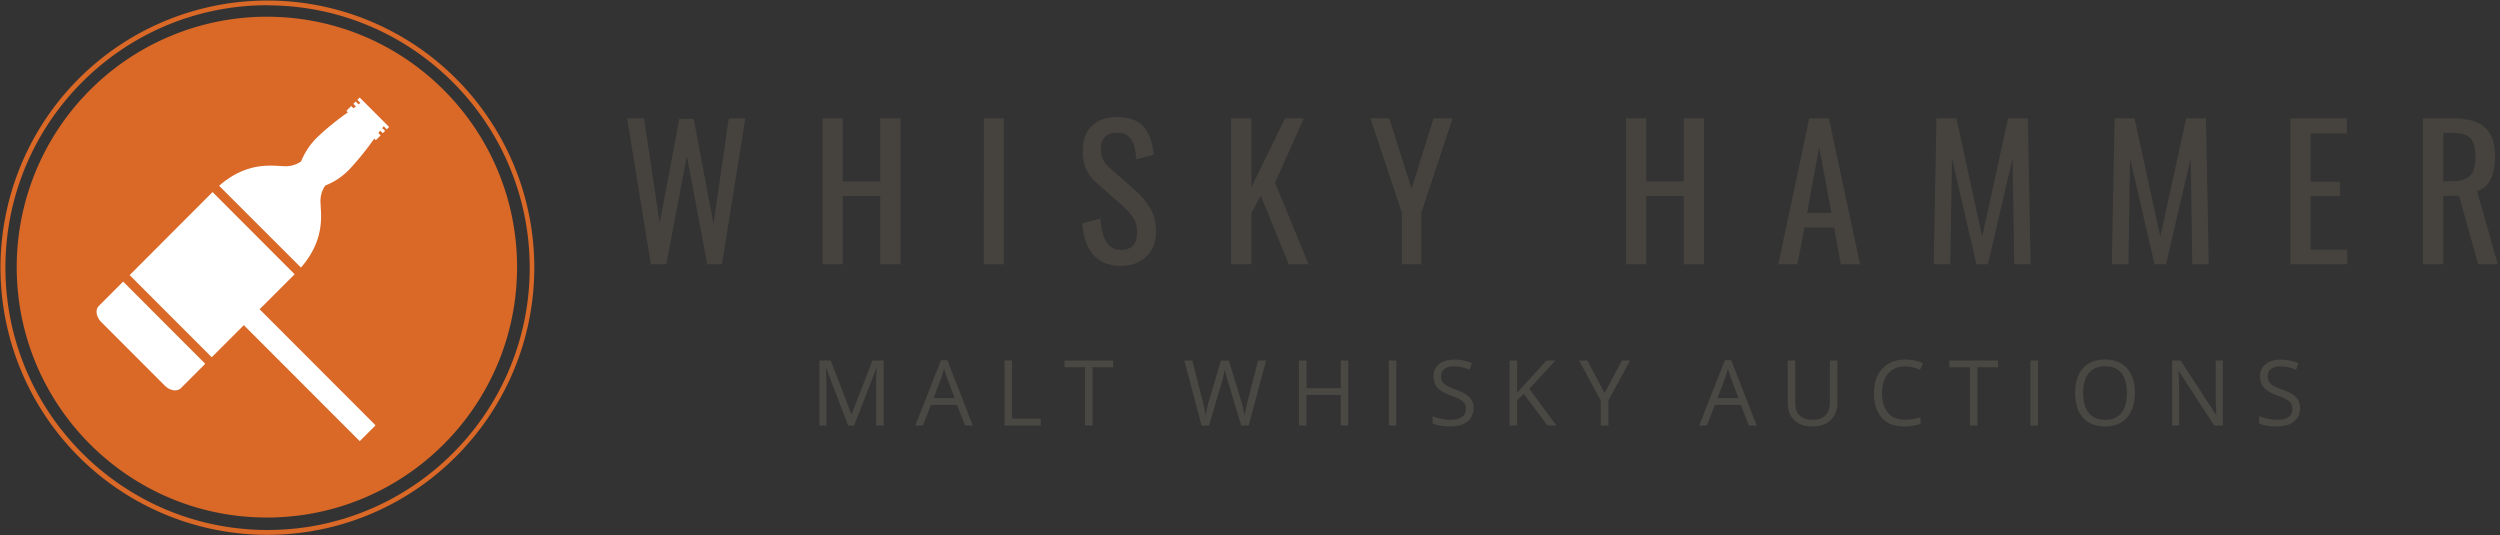
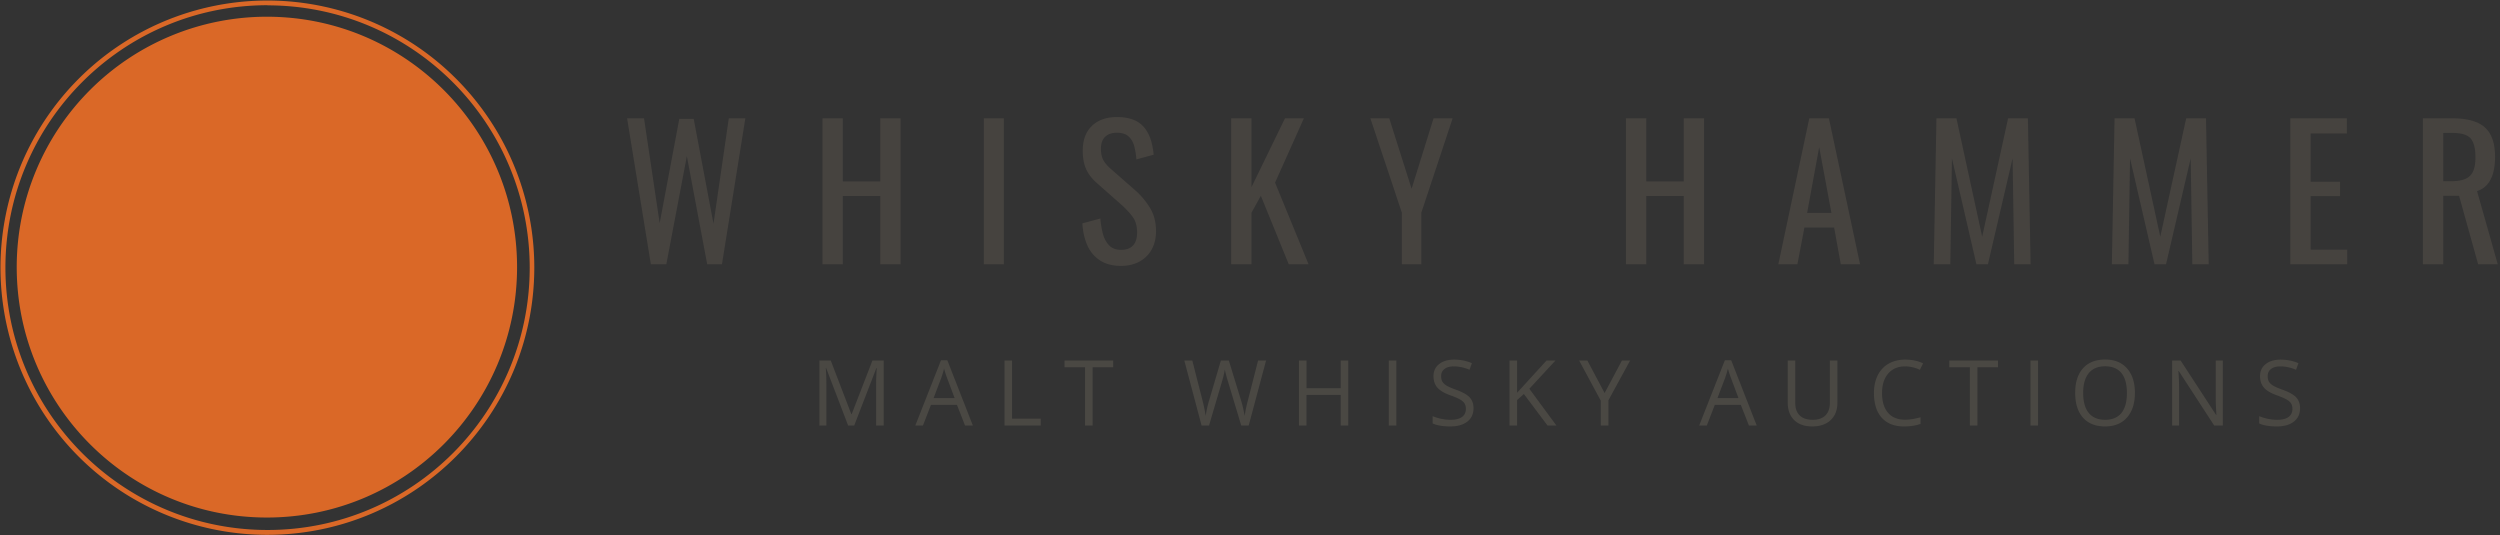
<svg xmlns="http://www.w3.org/2000/svg" width="299" height="64">
  <rect width="100%" height="100%" fill="#333333" stroke="none" />
  <g fill-rule="nonzero" fill="none">
    <path d="M31.986 63.968A31.923 31.923 0 012.489 44.247 31.974 31.974 0 019.406 9.424a31.902 31.902 0 0134.79-6.929c11.93 4.945 19.707 16.597 19.707 29.52-.02 17.637-14.297 31.93-31.917 31.953zm0-63.344C14.674.633.646 14.684.649 32.012c.004 17.328 14.039 31.373 31.35 31.374 17.313.001 31.349-14.042 31.355-31.37C63.334 14.687 49.298.648 31.986.64V.624z" fill="#DA6827" />
    <path d="M2 31.948c0 16.54 13.396 29.948 29.92 29.948 16.525 0 29.921-13.408 29.921-29.948S48.445 2 31.921 2a29.901 29.901 0 00-21.159 8.77A29.957 29.957 0 002 31.948z" fill="#DA6827" />
    <g fill="#FFF">
-       <path d="M35.238 32.8l-9.814-9.83-9.918 9.933 9.814 9.824 3.839-3.837 13.865 13.873 1.894-1.895L31.052 36.99zM11.817 36.595c-.45.447-.316 1.314.296 1.926l7.59 7.596c.616.618 1.478.753 1.929.307l2.915-2.918-9.82-9.829-2.91 2.918zM46.261 15.468l.28-.28-3.522-3.526-.28.28.363.364-.218.177-.342-.343-.28.28.306.307-.296.223-.27-.27-.575.576.181.182a31.98 31.98 0 00-3.595 2.913 8.505 8.505 0 00-2.002 2.954 3.204 3.204 0 01-2.075.571c-1.37-.036-4.357-.602-7.729 2.342L35.996 32c2.94-3.38 2.375-6.37 2.34-7.736a3.21 3.21 0 01.57-2.077 8.056 8.056 0 002.951-2.004 33.946 33.946 0 002.9-3.604l.192.187.576-.576-.275-.27.223-.301.311.311.28-.28-.347-.332.181-.213.363.363z" />
-     </g>
+       </g>
    <path d="M77.842 31.606L75 14.15h2.024l1.873 12.542 2.347-12.478h1.722l2.368 12.542 1.83-12.606h1.98l-2.798 17.455h-1.765l-2.433-12.93-2.455 12.93h-1.851zm20.526 0V14.15h2.433v7.542h4.478v-7.542h2.433v17.455h-2.433v-8.167h-4.478v8.167h-2.433zm19.3 0V14.15h2.39v17.455h-2.39zm16.414.194c-1.005 0-1.84-.216-2.508-.647a4.073 4.073 0 01-1.518-1.788c-.344-.762-.545-1.645-.603-2.65l2.153-.583c.043.618.14 1.214.29 1.789.151.574.4 1.045.744 1.411.344.367.825.55 1.442.55.632 0 1.109-.176 1.432-.528.323-.352.484-.859.484-1.52 0-.79-.18-1.425-.538-1.906-.359-.482-.811-.967-1.356-1.455l-2.928-2.586c-.575-.503-.998-1.052-1.27-1.648-.273-.597-.41-1.333-.41-2.21 0-1.278.366-2.27 1.098-2.973.732-.704 1.73-1.056 2.993-1.056.689 0 1.295.09 1.82.27.523.179.96.455 1.312.829.352.374.632.844.84 1.411.208.568.348 1.232.42 1.994l-2.067.56a8.59 8.59 0 00-.258-1.584c-.13-.481-.356-.869-.678-1.163-.323-.295-.786-.442-1.39-.442-.602 0-1.072.161-1.41.485-.337.323-.505.8-.505 1.433 0 .531.09.97.269 1.314.18.345.47.697.872 1.056l2.95 2.586a9.22 9.22 0 011.743 2.058c.503.797.754 1.742.754 2.834 0 .862-.18 1.605-.538 2.23a3.631 3.631 0 01-1.475 1.433c-.625.33-1.346.496-2.164.496zm13.163-.194V14.15h2.433v8.232l4.005-8.232h2.26l-3.444 7.693 4.004 9.762h-2.368l-3.337-8.189-1.12 2.026v6.163h-2.433zm20.42 0v-6.163l-3.768-11.292h2.26l2.67 8.426 2.626-8.426h2.283l-3.747 11.292v6.163h-2.325zm26.8 0V14.15h2.433v7.542h4.478v-7.542h2.433v17.455h-2.433v-8.167h-4.478v8.167h-2.433zm18.223 0l3.703-17.455h2.346l3.725 17.455h-2.304l-.796-4.396h-3.553l-.84 4.396h-2.281zm3.444-6.142h2.907l-1.464-7.865-1.443 7.865zm15.144 6.142l.323-17.455h2.39l3.079 14.158 3.1-14.158h2.368l.323 17.455H240.9l-.194-12.671-2.95 12.67h-1.377l-2.928-12.67-.194 12.67h-1.98zm21.302 0l.323-17.455h2.39l3.078 14.158 3.1-14.158h2.369l.323 17.455h-1.96l-.193-12.671-2.95 12.67h-1.378l-2.928-12.67-.193 12.67h-1.981zm21.345 0V14.15h6.76v1.81h-4.328v5.775h3.51v1.724h-3.51v6.4h4.37v1.746h-6.802zm15.854 0V14.15h3.51c1.162 0 2.124.154 2.884.463.761.309 1.324.805 1.69 1.487.366.682.55 1.577.55 2.683 0 .675-.072 1.29-.216 1.842-.143.554-.373 1.02-.689 1.401-.316.38-.732.657-1.249.83l2.476 8.749h-2.346l-2.282-8.189h-1.895v8.189h-2.433zm2.433-9.934h.926c.689 0 1.248-.087 1.679-.259.43-.172.746-.467.947-.884.201-.416.302-.998.302-1.745 0-1.02-.187-1.756-.56-2.209-.373-.452-1.112-.679-2.218-.679h-1.076v5.776z" fill="#46433F" />
    <path d="M101.436 50.894l-2.634-6.89h-.043c.05.546.075 1.195.075 1.946v4.944H98v-7.772h1.36l2.458 6.41h.043l2.48-6.41h1.349v7.772h-.903v-5.008c0-.574.025-1.197.074-1.87h-.042l-2.655 6.878h-.728zm13.983 0l-.966-2.472h-3.112l-.956 2.472h-.914l3.07-7.804h.76l3.053 7.804h-.935zm-1.248-3.285l-.903-2.408a12.906 12.906 0 01-.36-1.122c-.079.34-.19.714-.335 1.122l-.914 2.408h2.512zm5.97 3.285v-7.772h.902v6.953h3.426v.819h-4.329zm10.536 0h-.903v-6.97h-2.459v-.802h5.82v.803h-2.458v6.969zm18.667 0h-.892l-1.567-5.204c-.074-.23-.157-.521-.25-.872-.091-.35-.14-.562-.143-.633-.078.468-.201.98-.371 1.537l-1.52 5.172h-.892l-2.065-7.772h.956l1.226 4.8c.17.674.294 1.283.372 1.829.096-.649.237-1.283.425-1.903l1.391-4.726h.956l1.46 4.768c.17.55.314 1.17.43 1.86a15.95 15.95 0 01.383-1.838l1.222-4.79h.956l-2.077 7.772zm11.907 0h-.903v-3.657h-4.09v3.657h-.902v-7.772h.903v3.307h4.089v-3.307h.903v7.772zm4.849 0v-7.772h.902v7.772h-.902zm10.132-2.068c0 .684-.247 1.217-.743 1.6S174.32 51 173.47 51c-.92 0-1.629-.119-2.124-.356v-.872c.318.135.665.241 1.04.319.376.078.747.117 1.116.117.602 0 1.055-.114 1.36-.343.304-.228.456-.547.456-.954 0-.27-.054-.49-.162-.662-.108-.172-.289-.33-.542-.476-.253-.145-.638-.31-1.155-.494-.722-.259-1.238-.565-1.548-.92-.31-.354-.465-.816-.465-1.387 0-.599.225-1.075.675-1.43.45-.354 1.044-.531 1.784-.531.772 0 1.482.141 2.13.425l-.282.787c-.64-.27-1.264-.404-1.869-.404-.478 0-.851.102-1.12.308-.27.205-.404.49-.404.856 0 .27.05.49.149.662.099.171.266.33.501.473.236.143.596.302 1.081.475.815.29 1.375.603 1.681.936.306.333.46.765.46 1.297zm9.916 2.068h-1.063l-2.83-3.77-.813.724v3.046h-.903v-7.772h.903v3.854l3.521-3.854h1.068l-3.123 3.376 3.24 4.396zm5.762-3.886l2.07-3.886h.978l-2.592 4.758v3.014h-.913v-2.972l-2.586-4.8h.987l2.056 3.886zm17.26 3.886l-.967-2.472h-3.112l-.956 2.472h-.913l3.07-7.804h.759l3.053 7.804h-.934zm-1.248-3.285l-.903-2.408a12.906 12.906 0 01-.361-1.122c-.078.34-.19.714-.335 1.122l-.913 2.408h2.512zm11.832-4.487v5.029c0 .886-.267 1.582-.802 2.089-.535.507-1.27.76-2.204.76-.935 0-1.658-.255-2.17-.765-.511-.51-.767-1.212-.767-2.105v-5.008h.903v5.071c0 .649.177 1.147.531 1.494.354.347.875.521 1.561.521.655 0 1.16-.175 1.514-.524.354-.349.531-.85.531-1.501v-5.06h.903zm8.099.697c-.854 0-1.527.284-2.021.853s-.74 1.347-.74 2.336c0 1.017.237 1.803.713 2.357.477.555 1.156.832 2.037.832.542 0 1.16-.097 1.854-.292v.792c-.539.202-1.202.303-1.992.303-1.144 0-2.026-.347-2.647-1.042-.622-.694-.932-1.681-.932-2.96 0-.802.15-1.503.448-2.106.3-.602.731-1.066 1.296-1.392.565-.326 1.23-.49 1.994-.49.815 0 1.526.15 2.135.447l-.382.776a4.112 4.112 0 00-1.763-.414zm8.646 7.075h-.903v-6.97h-2.46v-.802h5.821v.803H236.5v6.969zm6.346 0v-7.772h.903v7.772h-.903zm12.49-3.897c0 1.244-.313 2.222-.942 2.935-.628.712-1.502 1.068-2.62 1.068-1.144 0-2.027-.35-2.648-1.05-.621-.7-.932-1.688-.932-2.963 0-1.265.311-2.246.935-2.942.623-.697 1.508-1.045 2.655-1.045 1.115 0 1.986.354 2.613 1.063.626.709.94 1.687.94 2.934zm-6.186 0c0 1.053.224 1.851.672 2.395.447.544 1.098.816 1.951.816.86 0 1.51-.271 1.95-.813.438-.543.658-1.342.658-2.398 0-1.045-.219-1.838-.656-2.378-.437-.54-1.084-.811-1.941-.811-.86 0-1.515.272-1.962.816-.448.544-.672 1.335-.672 2.373zm16.702 3.897h-1.03l-4.244-6.523h-.042a28.7 28.7 0 01.085 2.105v4.418h-.834v-7.772h1.02l4.232 6.496h.043a59.118 59.118 0 01-.048-.922c-.025-.52-.033-.89-.026-1.114v-4.46h.844v7.772zm9.235-2.068c0 .684-.247 1.217-.743 1.6s-1.168.574-2.018.574c-.92 0-1.629-.119-2.124-.356v-.872c.318.135.665.241 1.04.319.376.078.747.117 1.116.117.602 0 1.055-.114 1.36-.343.304-.228.456-.547.456-.954 0-.27-.054-.49-.162-.662-.108-.172-.289-.33-.542-.476-.253-.145-.638-.31-1.155-.494-.722-.259-1.238-.565-1.548-.92-.31-.354-.465-.816-.465-1.387 0-.599.225-1.075.675-1.43.45-.354 1.044-.531 1.784-.531.772 0 1.482.141 2.13.425l-.282.787c-.64-.27-1.264-.404-1.869-.404-.478 0-.851.102-1.12.308-.27.205-.404.49-.404.856 0 .27.05.49.149.662.099.171.266.33.501.473.236.143.596.302 1.081.475.814.29 1.375.603 1.681.936.306.333.46.765.46 1.297z" fill="#4A4843" />
  </g>
</svg>